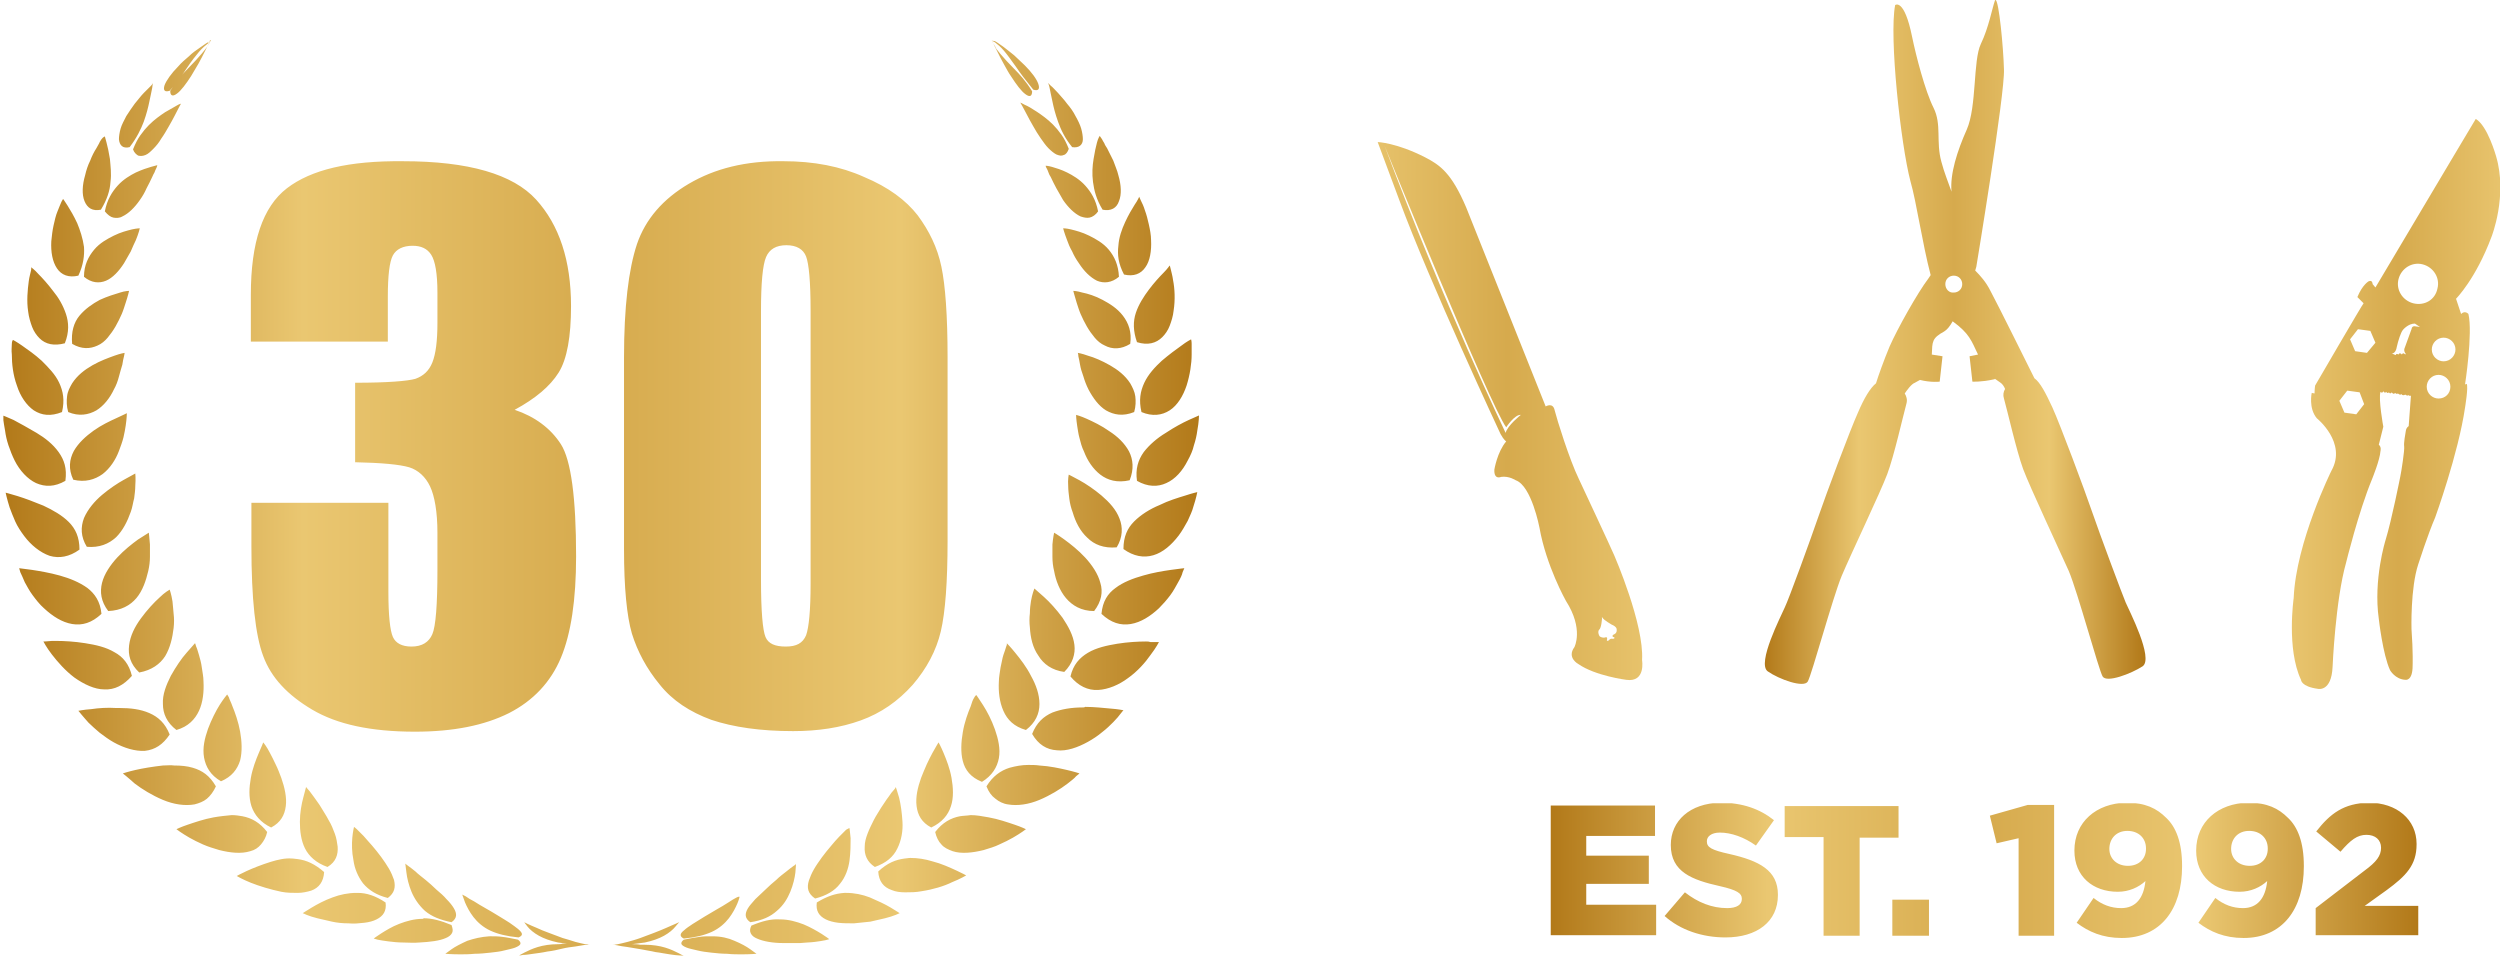
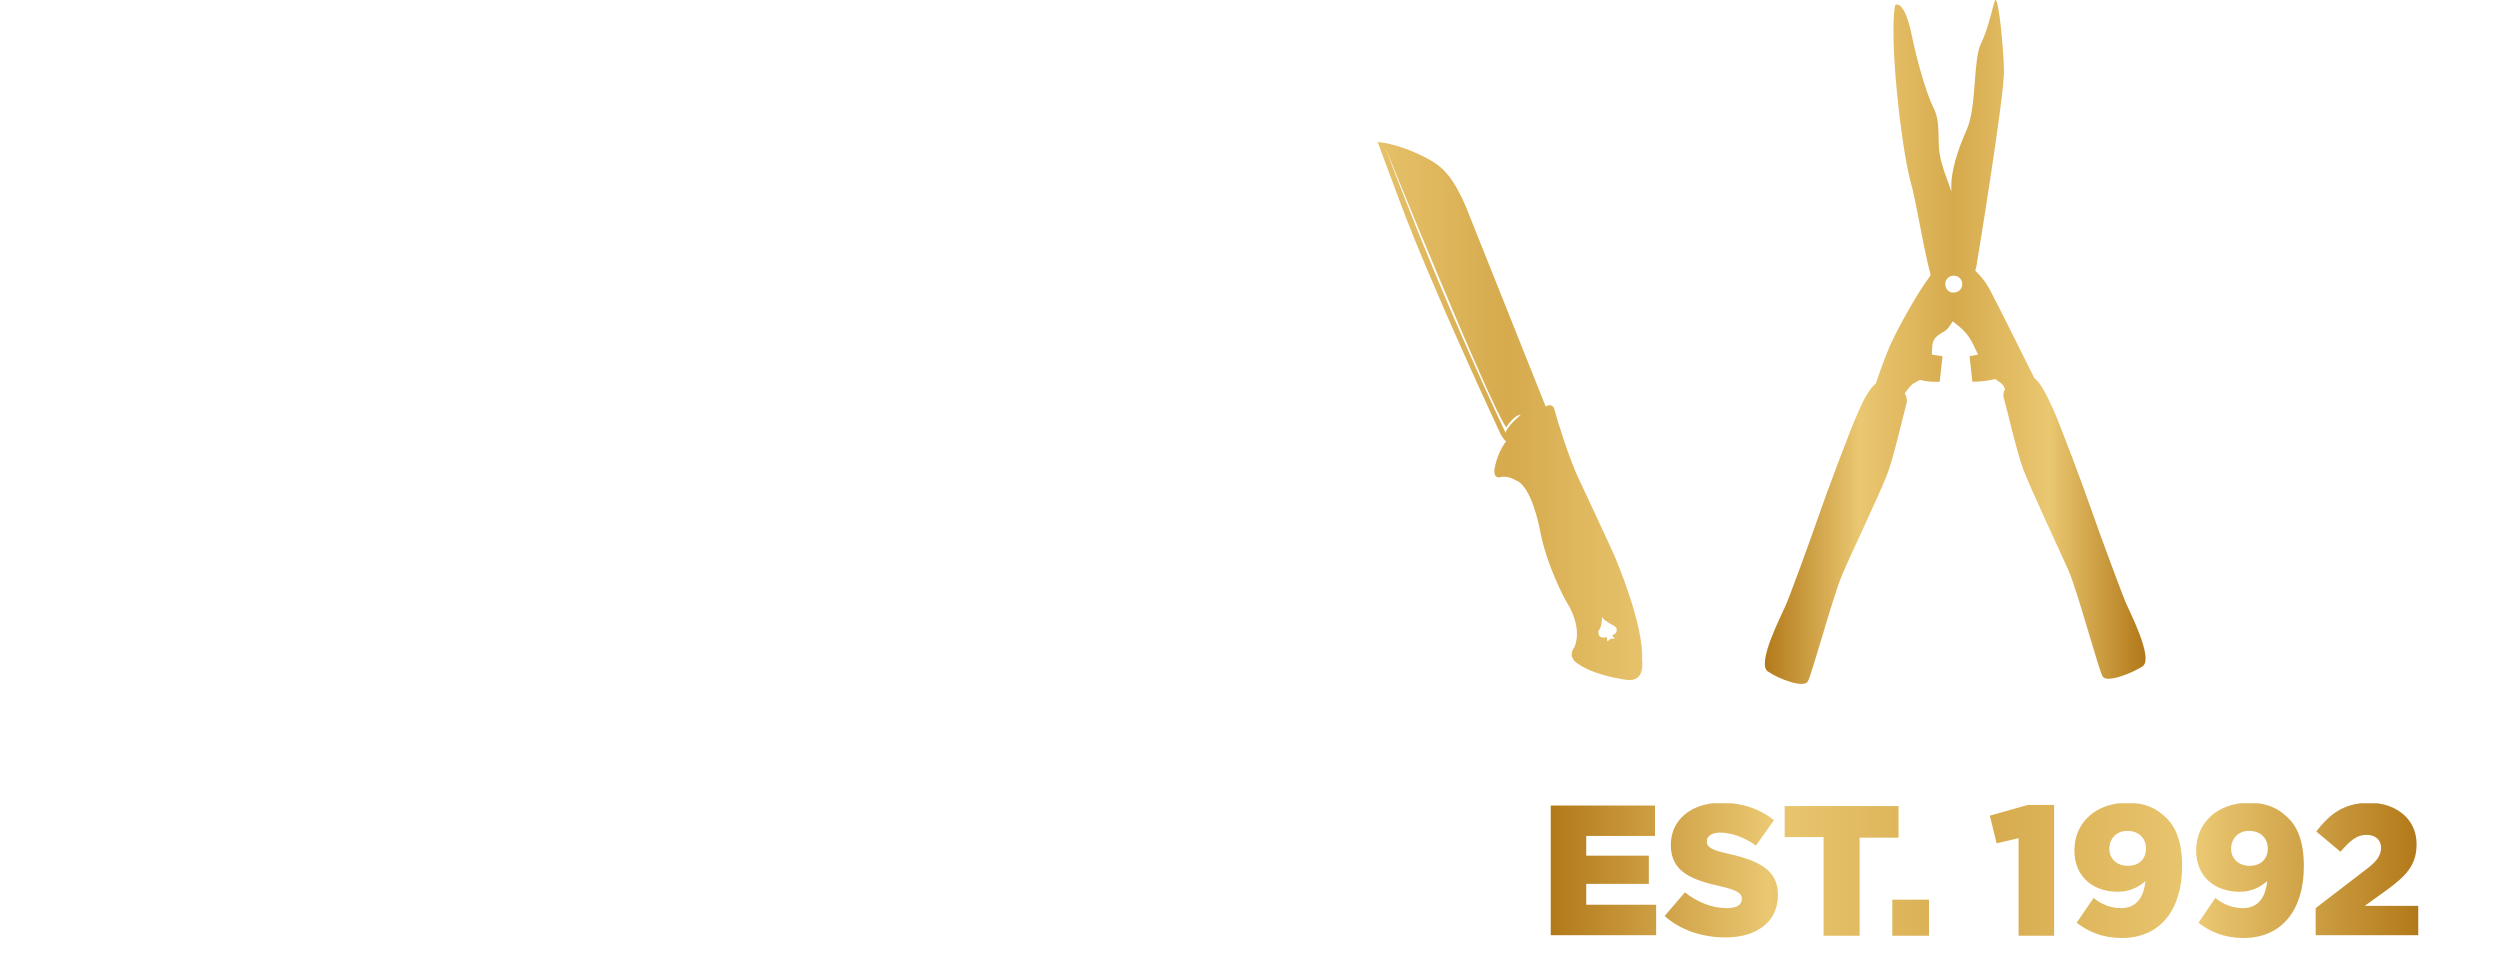
<svg xmlns="http://www.w3.org/2000/svg" xmlns:xlink="http://www.w3.org/1999/xlink" version="1.1" id="Laag_1" x="0px" y="0px" viewBox="0 0 443.5 169.6" style="enable-background:new 0 0 443.5 169.6;" xml:space="preserve">
  <style type="text/css">
	
		.st0{clip-path:url(#SVGID_00000001659593120667800200000010101308029017080247_);fill:url(#SVGID_00000059310795807338096620000007363138009652288156_);}
	
		.st1{clip-path:url(#SVGID_00000082333827436146009760000008560232175674712506_);fill:url(#SVGID_00000009551592628249991510000015694777129682122631_);}
	
		.st2{clip-path:url(#SVGID_00000049911649502464580660000018002474691838807985_);fill:url(#SVGID_00000180348098341267004070000012801886093943777701_);}
	
		.st3{clip-path:url(#SVGID_00000155847482182659960760000016163887710965672614_);fill:url(#SVGID_00000087382382624537524950000005904475805553020554_);}
	
		.st4{clip-path:url(#SVGID_00000116957853085037447300000012558334432861740956_);fill:url(#SVGID_00000004546913306917406690000005609016748286669753_);}
</style>
  <g>
    <g>
      <g>
        <defs>
          <path id="SVGID_1_" d="M335.7,166h6.5v-6.4h-6.5V166z M275.1,142.9v23h18.7v-5.4h-12.4v-3.7h11.1v-5h-11.1v-3.5h12.2v-5.4      L275.1,142.9L275.1,142.9z M316.6,142.9v5.6h6.9V166h6.4v-17.4h6.9V143h-20.2V142.9z M359.7,142.8l-6.7,1.9l1.2,4.9l3.9-0.9V166      h6.3v-23.2H359.7z M296.4,149.9L296.4,149.9c0,4.8,3.8,6.2,8.7,7.3c3.1,0.7,3.9,1.3,3.9,2.2v0.1c0,1-0.9,1.6-2.6,1.6      c-2.7,0-5.2-1-7.5-2.8l-3.6,4.2c2.8,2.5,6.7,3.8,10.8,3.8c5.6,0,9.3-2.8,9.3-7.5v-0.1c0-4.3-3.3-6-8.6-7.2c-3.2-0.7-4-1.2-4-2.2      v-0.1c0-0.8,0.8-1.5,2.3-1.5c2,0,4.3,0.8,6.4,2.3l3.2-4.5c-2.5-2-5.6-3.1-9.5-3.1C299.8,142.5,296.4,145.6,296.4,149.9       M410.9,147.5l4.3,3.6c1.8-2.1,3-3,4.6-3s2.6,0.9,2.6,2.3c0,1.4-0.8,2.5-3,4.1l-8.6,6.6v4.8H429v-5.2h-9.5l3.9-2.8      c3.4-2.5,5.3-4.4,5.3-8.1v-0.1c0-4.3-3.5-7.3-8.5-7.3C415.8,142.5,413.4,144.3,410.9,147.5 M374.2,150.6L374.2,150.6      c0-1.8,1.2-3.2,3.2-3.2c2,0,3.3,1.3,3.3,3.1v0.1c0,1.7-1.2,3-3.2,3C375.5,153.6,374.2,152.3,374.2,150.6 M368,150.9L368,150.9      c0,4.6,3.3,7.3,7.7,7.3c2,0,3.7-0.8,4.9-1.9c-0.3,3-1.7,4.8-4.3,4.8c-1.8,0-3.4-0.6-4.9-1.8l-3,4.4c2.1,1.6,4.6,2.7,8,2.7      c6.9,0,10.7-5.1,10.7-12.7v-0.1c0-4.2-1.1-6.9-2.8-8.5c-1.7-1.7-3.7-2.7-7.1-2.7C371.9,142.5,368,145.8,368,150.9 M395.8,150.6      L395.8,150.6c0-1.8,1.2-3.2,3.2-3.2s3.3,1.3,3.3,3.1v0.1c0,1.7-1.2,3-3.2,3C397.1,153.6,395.8,152.3,395.8,150.6 M389.6,150.9      L389.6,150.9c0,4.6,3.3,7.3,7.7,7.3c2,0,3.7-0.8,4.9-1.9c-0.3,3-1.7,4.8-4.3,4.8c-1.8,0-3.4-0.6-4.9-1.8l-3,4.4      c2.1,1.6,4.6,2.7,8,2.7c6.9,0,10.7-5.1,10.7-12.7v-0.1c0-4.2-1.1-6.9-2.8-8.5c-1.7-1.7-3.7-2.7-7.1-2.7      C393.5,142.5,389.6,145.8,389.6,150.9" />
        </defs>
        <clipPath id="SVGID_00000057870083724355770410000013438728212224244131_">
          <use xlink:href="#SVGID_1_" style="overflow:visible;" />
        </clipPath>
        <linearGradient id="SVGID_00000016057342088652782940000003872558181506417282_" gradientUnits="userSpaceOnUse" x1="-394.811" y1="-3.21" x2="-393.515" y2="-3.21" gradientTransform="matrix(118.77 0 0 118.77 47166.672 535.781)">
          <stop offset="0" style="stop-color:#B27919" />
          <stop offset="0.25" style="stop-color:#EAC771" />
          <stop offset="0.5" style="stop-color:#D6AA4D" />
          <stop offset="0.75" style="stop-color:#EAC771" />
          <stop offset="1" style="stop-color:#B27919" />
        </linearGradient>
        <rect x="275.1" y="142.5" style="clip-path:url(#SVGID_00000057870083724355770410000013438728212224244131_);fill:url(#SVGID_00000016057342088652782940000003872558181506417282_);" width="153.9" height="24" />
      </g>
    </g>
    <g>
      <g>
        <defs>
          <path id="SVGID_00000034088086180682985660000011018365579106105779_" d="M104.6,167.6L104.6,167.6      C104.6,167.6,104.7,167.6,104.6,167.6L104.6,167.6 M108.7,167.6L108.7,167.6L108.7,167.6L108.7,167.6 M108.7,167.6L108.7,167.6       M104.6,167.6C104.7,167.6,104.7,167.6,104.6,167.6 M99,167.5c-1.4,0-2.6,0.2-3.6,0.5s-1.8,0.7-2.4,1c-0.6,0.3-0.9,0.5-0.9,0.5      s0.3,0,0.7-0.1c0.5,0,1.1-0.1,1.8-0.2c0.7-0.1,1.6-0.2,2.5-0.4c0.9-0.1,1.8-0.3,2.6-0.5s1.6-0.3,2.4-0.4      c0.7-0.1,1.3-0.2,1.8-0.3c0.4-0.1,0.7-0.1,0.8-0.1l0,0c-0.1,0-0.2,0-0.5,0c-1,0-2-0.1-2.8-0.1c-0.6,0-1.1,0-1.6,0      C99.5,167.5,99.2,167.5,99,167.5 M112,167.5c-0.9,0-1.8,0.1-2.8,0.1c-0.2,0-0.4,0-0.5,0l0,0c0.1,0,0.3,0,0.8,0.1      c0.4,0.1,1,0.2,1.8,0.3s1.6,0.3,2.4,0.4c0.9,0.2,1.8,0.3,2.6,0.5c0.9,0.1,1.7,0.3,2.5,0.4c0.7,0.1,1.4,0.2,1.8,0.2      c0.5,0,0.7,0.1,0.7,0.1s-0.3-0.2-0.9-0.5c-0.6-0.3-1.4-0.7-2.4-1s-2.2-0.5-3.6-0.5c-0.3,0-0.5,0-0.8,0      C113.1,167.5,112.6,167.5,112,167.5 M86.8,166.1c-1.5,0.1-2.7,0.4-3.9,0.8c-1.1,0.5-2.1,1-2.8,1.5s-1.1,0.8-1.1,0.8      s1.1,0.1,2.6,0.1c0.8,0,1.6,0,2.6-0.1c0.9,0,1.9-0.1,2.8-0.2c0.9-0.1,1.8-0.2,2.5-0.4c0.8-0.2,1.4-0.3,1.9-0.5s0.8-0.4,0.9-0.6      c0.1-0.2,0-0.5-0.4-0.8c-1-0.2-1.9-0.4-2.8-0.5c-0.7-0.1-1.3-0.1-1.9-0.1C87.2,166.1,87,166.1,86.8,166.1 M124.1,166.2      c-0.8,0.1-1.8,0.3-2.8,0.5c-0.4,0.3-0.5,0.6-0.4,0.8s0.4,0.4,0.9,0.6c0.5,0.2,1.1,0.3,1.9,0.5c0.8,0.2,1.6,0.3,2.5,0.4      c0.9,0.1,1.9,0.2,2.8,0.2c0.9,0.1,1.8,0.1,2.6,0.1c1.5,0,2.6-0.1,2.6-0.1s-0.4-0.3-1.1-0.8c-0.7-0.5-1.6-1-2.8-1.5      c-1.1-0.5-2.4-0.8-3.9-0.8c-0.2,0-0.3,0-0.5,0C125.4,166.1,124.8,166.1,124.1,166.2 M93.6,164.4c0.4,0.5,1.1,1.1,2,1.6      s2,0.9,3.4,1.2c0.7,0.1,1.5,0.2,2.3,0.3s1.8,0.1,2.8,0.1c0.3,0,0.5,0,0.5,0l0,0c-0.1,0-0.3,0-0.8-0.1c-0.4-0.1-1-0.2-1.7-0.4      s-1.5-0.5-2.3-0.7c-0.8-0.3-1.6-0.6-2.4-0.9c-0.8-0.3-1.6-0.6-2.2-0.9c-0.7-0.3-1.2-0.5-1.6-0.7c-0.4-0.2-0.6-0.3-0.6-0.3      S93.2,163.9,93.6,164.4 M119.8,163.9c-0.4,0.2-1,0.4-1.6,0.7c-0.7,0.3-1.4,0.6-2.2,0.9c-0.8,0.3-1.6,0.6-2.4,0.9      c-0.8,0.3-1.6,0.5-2.3,0.7s-1.3,0.3-1.7,0.4c-0.4,0.1-0.7,0.1-0.8,0.1l0,0c0,0,0.2,0,0.5,0c1,0,2-0.1,2.8-0.1      c0.8-0.1,1.6-0.2,2.3-0.3c1.4-0.3,2.5-0.7,3.4-1.2s1.6-1.1,2-1.6s0.7-0.8,0.7-0.8S120.2,163.7,119.8,163.9 M75,163      c-1.5,0-2.9,0.4-4.2,0.9s-2.4,1.2-3.2,1.7s-1.3,0.9-1.3,0.9s0.3,0.1,0.7,0.2c0.5,0.1,1.1,0.2,1.9,0.3c0.8,0.1,1.7,0.2,2.6,0.2      c0.9,0,1.9,0.1,2.9,0c1.9-0.1,3.6-0.3,4.7-0.8c0.5-0.2,0.9-0.5,1.1-0.9c0.2-0.4,0.1-0.8-0.1-1.4c-1.9-0.8-3.5-1.2-4.9-1.2      C75,163,75,163,75,163 M133.3,164.2c-0.3,0.6-0.3,1-0.1,1.4s0.6,0.7,1.1,0.9c1.1,0.5,2.8,0.8,4.7,0.8c0.9,0,1.9,0,2.9,0      c0.9-0.1,1.8-0.1,2.6-0.2c0.8-0.1,1.4-0.2,1.9-0.3s0.7-0.2,0.7-0.2s-0.5-0.4-1.3-0.9s-2-1.2-3.2-1.7c-1.3-0.5-2.7-0.9-4.2-0.9      h-0.1C136.8,163,135.2,163.4,133.3,164.2 M82.5,160.1c0.3,0.7,0.8,1.7,1.5,2.6c0.7,0.9,1.7,1.8,3,2.4c1.3,0.6,2.9,1,5,1.2      c0.9-0.4,0.7-0.8-0.1-1.5c-0.4-0.3-0.9-0.7-1.5-1.1c-0.6-0.4-1.3-0.8-2.1-1.3s-1.5-0.9-2.2-1.3c-0.7-0.4-1.4-0.8-2-1.2      c-0.6-0.3-1.1-0.6-1.5-0.9c-0.4-0.2-0.6-0.3-0.6-0.3S82.2,159.3,82.5,160.1 M130.7,159.2c-0.4,0.2-0.9,0.5-1.5,0.9      s-1.3,0.8-2,1.2s-1.5,0.9-2.2,1.3c-0.7,0.4-1.4,0.9-2.1,1.3c-0.6,0.4-1.2,0.8-1.5,1.1c-0.8,0.6-0.9,1.1-0.1,1.5      c2.1-0.2,3.7-0.6,5-1.2c1.3-0.6,2.3-1.5,3-2.4s1.2-1.9,1.5-2.6c0.3-0.7,0.4-1.2,0.4-1.2S131.1,159,130.7,159.2 M59,159.2      c-1.4,0.5-2.7,1.2-3.7,1.8s-1.6,1-1.6,1s0.3,0.1,0.7,0.3c0.5,0.2,1.1,0.4,1.9,0.6c0.8,0.2,1.7,0.4,2.6,0.6      c0.9,0.2,1.9,0.3,2.9,0.3c1,0.1,1.9,0,2.8-0.1c0.9-0.1,1.6-0.3,2.2-0.6c1.2-0.6,1.8-1.5,1.6-3c-1.8-1.2-3.4-1.7-4.9-1.7      c-0.1,0-0.2,0-0.3,0C61.8,158.4,60.3,158.7,59,159.2 M149.8,158.4c-1.6,0.1-3.1,0.6-4.9,1.7c-0.2,1.5,0.4,2.4,1.6,3      c0.6,0.3,1.4,0.5,2.2,0.6c0.9,0.1,1.8,0.1,2.8,0.1c1-0.1,2-0.2,2.9-0.3c0.9-0.2,1.8-0.4,2.6-0.6c0.8-0.2,1.4-0.4,1.9-0.6      c0.5-0.2,0.7-0.3,0.7-0.3s-0.6-0.4-1.6-1s-2.3-1.2-3.7-1.8c-1.3-0.5-2.7-0.8-4.2-0.8C150,158.4,149.9,158.4,149.8,158.4       M72.1,154.8c0.1,0.9,0.4,2.2,0.9,3.4s1.3,2.4,2.4,3.4c1.2,1,2.7,1.6,4.7,2c1-0.7,1-1.5,0.4-2.5c-0.3-0.5-0.7-1-1.3-1.6      c-0.5-0.6-1.1-1.1-1.8-1.7c-0.6-0.6-1.3-1.2-1.9-1.7c-0.6-0.5-1.3-1-1.8-1.5c-0.5-0.4-1-0.8-1.3-1s-0.5-0.4-0.5-0.4      S72,153.9,72.1,154.8 M140.8,153.6c-0.3,0.2-0.8,0.6-1.3,1s-1.2,0.9-1.8,1.5c-0.6,0.5-1.3,1.1-1.9,1.7c-0.6,0.6-1.3,1.2-1.8,1.7      c-0.5,0.6-1,1.1-1.3,1.6c-0.6,1-0.6,1.8,0.4,2.5c2.1-0.3,3.6-1,4.7-2c1.2-1,1.9-2.2,2.4-3.4s0.8-2.5,0.9-3.4      c0.1-0.9,0.1-1.6,0.1-1.6S141.2,153.4,140.8,153.6 M48,152.9c-1.6,0.5-3.1,1.1-4.2,1.6c-1.1,0.5-1.8,0.9-1.8,0.9s1,0.6,2.5,1.2      c1.5,0.6,3.5,1.2,5.4,1.6c1,0.2,2,0.2,2.9,0.2s1.7-0.2,2.4-0.4c1.4-0.5,2.2-1.6,2.3-3.3c-1.6-1.4-3.1-2.1-4.7-2.3      c-0.3,0-0.6-0.1-1-0.1C50.6,152.2,49.3,152.5,48,152.9 M160.5,152.3c-1.6,0.2-3.1,0.8-4.7,2.3c0.1,1.7,0.9,2.8,2.4,3.3      c0.7,0.3,1.5,0.4,2.4,0.4s1.9,0,2.9-0.2c2-0.3,4-0.9,5.4-1.6c1.5-0.6,2.5-1.2,2.5-1.2s-0.7-0.4-1.8-0.9s-2.6-1.2-4.2-1.6      c-1.3-0.4-2.6-0.6-3.9-0.6C161.1,152.2,160.8,152.3,160.5,152.3 M62.5,148.6c-0.1,1.1-0.1,2.5,0.2,4c0.2,1.5,0.8,2.9,1.7,4.1      c1,1.2,2.4,2.1,4.4,2.6c1.2-0.9,1.4-1.9,1.1-3.2c-0.2-0.6-0.5-1.3-0.9-2s-0.9-1.4-1.4-2.1c-0.5-0.7-1.1-1.4-1.6-2      s-1.1-1.2-1.5-1.7c-0.5-0.5-0.9-0.9-1.2-1.2s-0.5-0.4-0.5-0.4S62.6,147.5,62.5,148.6 M150.1,147.2c-0.3,0.3-0.7,0.7-1.2,1.2      s-1,1.1-1.5,1.7c-0.5,0.6-1.1,1.3-1.6,2s-1,1.4-1.4,2.1c-0.4,0.7-0.7,1.4-0.9,2c-0.4,1.3-0.2,2.3,1.1,3.2c2-0.5,3.5-1.4,4.4-2.6      c1-1.2,1.5-2.7,1.7-4.1c0.2-1.5,0.2-2.9,0.2-4c-0.1-1.1-0.2-1.8-0.2-1.8S150.4,147,150.1,147.2 M37.9,145      c-1.7,0.3-3.4,0.9-4.6,1.3c-1.2,0.4-2,0.8-2,0.8s0.9,0.7,2.3,1.5c0.7,0.4,1.5,0.8,2.4,1.2s1.9,0.7,2.9,1c2,0.5,3.9,0.7,5.5,0.2      c0.8-0.2,1.4-0.6,1.9-1.2c0.5-0.6,0.9-1.3,1.1-2.2c-1.3-1.7-2.8-2.5-4.4-2.8c-0.6-0.1-1.2-0.2-1.9-0.2      C40.1,144.7,39,144.8,37.9,145 M170.3,144.8c-1.6,0.3-3.1,1.1-4.4,2.8c0.2,0.9,0.6,1.7,1.1,2.2c0.5,0.6,1.2,0.9,2,1.2      c1.5,0.5,3.5,0.3,5.5-0.2c1-0.3,2-0.6,2.8-1c0.9-0.4,1.7-0.8,2.4-1.2c1.4-0.8,2.3-1.5,2.3-1.5s-0.8-0.4-2-0.8      c-1.2-0.4-2.9-1-4.6-1.3c-1.1-0.2-2.2-0.4-3.2-0.4C171.6,144.7,170.9,144.7,170.3,144.8 M53.8,141.5c-0.3,1.1-0.6,2.7-0.6,4.3      s0.2,3.3,0.9,4.7s2,2.6,4,3.3c1.5-0.9,1.9-2.2,1.8-3.6c-0.1-0.7-0.2-1.5-0.5-2.3s-0.6-1.6-1.1-2.4c-0.4-0.8-0.9-1.5-1.3-2.2      s-0.9-1.3-1.3-1.9c-0.4-0.5-0.7-1-1-1.3s-0.4-0.5-0.4-0.5S54.1,140.4,53.8,141.5 M158.6,140.1c-0.3,0.3-0.6,0.7-1,1.3      c-0.4,0.5-0.8,1.2-1.3,1.9c-0.4,0.7-0.9,1.4-1.3,2.2c-0.4,0.8-0.8,1.6-1.1,2.4c-0.3,0.8-0.5,1.5-0.5,2.3      c-0.1,1.4,0.4,2.7,1.8,3.6c2-0.7,3.3-1.8,4-3.3c0.7-1.4,1-3.1,0.9-4.7s-0.3-3.1-0.6-4.3c-0.3-1.1-0.6-1.9-0.6-1.9      S158.9,139.8,158.6,140.1 M28.9,135.8c-1.8,0.2-3.6,0.5-4.9,0.8c-1.3,0.3-2.2,0.6-2.2,0.6s0.2,0.2,0.6,0.5      c0.4,0.3,0.9,0.8,1.5,1.3c1.3,1,3.1,2.1,5,2.9c1.9,0.8,3.9,1.1,5.6,0.8c0.8-0.2,1.6-0.5,2.2-1c0.6-0.5,1.2-1.3,1.6-2.2      c-1.1-1.9-2.4-2.8-4.1-3.3c-1-0.3-2.1-0.4-3.3-0.4C30.3,135.7,29.6,135.8,28.9,135.8 M179.1,136.2c-1.6,0.5-3,1.5-4.1,3.3      c0.4,1,0.9,1.7,1.6,2.2c0.6,0.5,1.4,0.9,2.2,1c1.7,0.3,3.7,0,5.6-0.8c1.9-0.8,3.7-1.9,5-2.9c0.6-0.5,1.2-0.9,1.5-1.3      c0.4-0.3,0.6-0.5,0.6-0.5s-0.9-0.3-2.2-0.6s-3.1-0.7-4.9-0.8c-0.7-0.1-1.3-0.1-2-0.1C181.3,135.7,180.2,135.9,179.1,136.2       M45.9,133.6c-0.5,1.2-1.1,2.7-1.4,4.4c-0.3,1.7-0.4,3.4,0.1,5c0.5,1.5,1.6,2.9,3.5,3.8c1.7-0.9,2.4-2.2,2.6-3.8      c0.2-1.5-0.2-3.3-0.8-5c-0.3-0.8-0.6-1.6-1-2.4c-0.3-0.7-0.7-1.4-1-2c-0.6-1.2-1.2-1.9-1.2-1.9S46.4,132.5,45.9,133.6       M165.4,133.6c-0.3,0.6-0.7,1.3-1,2s-0.7,1.6-1,2.4c-0.6,1.7-1,3.4-0.8,5s0.9,2.9,2.6,3.8c1.9-0.9,3-2.2,3.5-3.8      c0.5-1.5,0.4-3.3,0.1-5c-0.3-1.7-0.9-3.2-1.4-4.4s-0.9-1.9-0.9-1.9S166,132.5,165.4,133.6 M16.2,125.8c-1.4,0.1-2.3,0.3-2.3,0.3      s0.2,0.2,0.5,0.6s0.8,0.9,1.3,1.5c0.6,0.6,1.3,1.2,2,1.8c0.8,0.6,1.6,1.2,2.5,1.7c1.8,1,3.8,1.6,5.5,1.5      c1.8-0.2,3.2-1.1,4.4-2.9c-0.8-2-2-3.1-3.6-3.8c-1.6-0.7-3.4-0.9-5.3-0.9c-0.2,0-0.4,0-0.6,0C19.1,125.5,17.5,125.6,16.2,125.8       M192,125.5c-1.9,0-3.7,0.3-5.3,0.9c-1.6,0.7-2.8,1.8-3.6,3.8c1.1,1.9,2.6,2.8,4.4,2.9c1.7,0.2,3.7-0.5,5.5-1.5      c0.9-0.5,1.8-1.1,2.5-1.7c0.8-0.6,1.5-1.3,2-1.8c0.6-0.6,1-1.1,1.3-1.5s0.5-0.6,0.5-0.6s-0.9-0.2-2.3-0.3      c-1.2-0.1-2.8-0.3-4.5-0.3C192.4,125.5,192.2,125.5,192,125.5 M39,125c-0.7,1.1-1.5,2.7-2.1,4.3c-0.6,1.7-1,3.4-0.7,5.1      c0.3,1.6,1.1,3.1,3,4.2c1.9-0.8,2.9-2.1,3.4-3.7c0.4-1.6,0.3-3.4,0-5.1c-0.3-1.7-0.9-3.4-1.4-4.6c-0.2-0.6-0.5-1.1-0.6-1.5      c-0.2-0.3-0.3-0.5-0.3-0.5S39.7,123.9,39,125 M172.8,123.8c-0.2,0.3-0.4,0.8-0.6,1.5c-0.5,1.2-1.1,2.8-1.4,4.6      c-0.3,1.7-0.4,3.6,0,5.1c0.4,1.6,1.4,2.9,3.4,3.7c1.8-1.1,2.7-2.6,3-4.2c0.3-1.6-0.1-3.4-0.7-5.1c-0.6-1.7-1.4-3.2-2.1-4.3      c-0.7-1.1-1.2-1.8-1.2-1.8S173,123.4,172.8,123.8 M33.1,115.8c-0.9,1-1.9,2.5-2.8,4.1c-0.8,1.6-1.5,3.3-1.4,5      c0,1.7,0.7,3.3,2.4,4.6c2.1-0.6,3.3-1.9,4-3.4s0.9-3.4,0.8-5.2c0-0.9-0.2-1.7-0.3-2.5s-0.3-1.5-0.5-2.2      c-0.2-0.6-0.3-1.1-0.5-1.5c-0.1-0.4-0.2-0.6-0.2-0.6S34,114.8,33.1,115.8 M178.5,114.7c-0.1,0.4-0.3,0.9-0.5,1.5      s-0.3,1.4-0.5,2.2c-0.1,0.8-0.3,1.7-0.3,2.5c-0.1,1.8,0.1,3.6,0.8,5.2s1.9,2.8,4,3.4c1.7-1.3,2.4-2.9,2.4-4.6s-0.6-3.4-1.5-5      c-0.8-1.6-1.9-3-2.8-4.1c-0.8-1-1.5-1.7-1.5-1.7S178.7,114.3,178.5,114.7 M7.7,113.8c0,0,0.5,1,1.5,2.3s2.4,2.9,4,4.1      c1.7,1.2,3.6,2.1,5.3,2.1c1.8,0.1,3.4-0.7,4.9-2.4c-0.5-2.1-1.6-3.4-3.1-4.2c-1.5-0.9-3.3-1.3-5.2-1.6c-1.9-0.3-3.7-0.4-5.1-0.4      c-0.3,0-0.5,0-0.8,0C8.3,113.8,7.7,113.8,7.7,113.8 M203.3,113.8c-1.4,0-3.2,0.1-5.1,0.4c-1.8,0.3-3.7,0.7-5.2,1.6      s-2.6,2.1-3.1,4.2c1.4,1.7,3.1,2.5,4.9,2.4c1.8-0.1,3.7-0.9,5.3-2.1c1.7-1.2,3.1-2.8,4-4.1c1-1.3,1.5-2.3,1.5-2.3s-0.6,0-1.5,0      C203.8,113.8,203.6,113.8,203.3,113.8 M28.3,106c-1,0.9-2.2,2.2-3.3,3.7s-1.9,3.1-2.1,4.8c-0.2,1.7,0.2,3.3,1.8,4.8      c2.2-0.4,3.7-1.5,4.6-2.9c0.9-1.5,1.3-3.3,1.5-5c0.1-0.9,0.1-1.7,0-2.5s-0.1-1.5-0.2-2.2c-0.2-1.3-0.5-2.1-0.5-2.1      S29.2,105.1,28.3,106 M182.9,106.6c-0.1,0.6-0.2,1.4-0.2,2.2c-0.1,0.8-0.1,1.7,0,2.5c0.1,1.8,0.5,3.6,1.5,5      c0.9,1.5,2.4,2.6,4.6,2.9c1.5-1.5,2-3.2,1.8-4.8c-0.2-1.7-1.1-3.3-2.1-4.8c-1.1-1.5-2.3-2.8-3.3-3.7c-1-0.9-1.7-1.5-1.7-1.5      S183.1,105.4,182.9,106.6 M3.6,101.5c0.2,0.4,0.5,1.1,0.8,1.8c0.4,0.7,0.8,1.5,1.4,2.3c0.6,0.8,1.2,1.6,2,2.3      c1.5,1.4,3.2,2.5,5,2.8s3.5-0.2,5.2-1.8c-0.2-2.2-1.2-3.6-2.5-4.6c-1.4-1-3.1-1.7-4.9-2.2c-1.8-0.5-3.6-0.8-4.9-1      c-1.4-0.2-2.3-0.3-2.3-0.3S3.5,101.1,3.6,101.5 M207.7,101.1c-1.4,0.2-3.2,0.5-4.9,1c-1.8,0.5-3.6,1.2-4.9,2.2      c-1.4,1-2.3,2.4-2.5,4.6c1.7,1.6,3.4,2.1,5.2,1.8c1.8-0.3,3.5-1.4,5-2.8c0.7-0.7,1.4-1.5,2-2.3s1-1.6,1.4-2.3      c0.4-0.7,0.7-1.3,0.8-1.8c0.2-0.5,0.3-0.7,0.3-0.7S209.1,100.9,207.7,101.1 M24.5,95.7c-1.1,0.8-2.5,1.9-3.7,3.2      c-1.2,1.3-2.3,2.9-2.7,4.5s-0.2,3.3,1.1,5c2.3-0.1,3.9-1,5-2.3s1.7-3.1,2.1-4.8c0.2-0.9,0.3-1.7,0.3-2.5s0-1.5,0-2.2      c-0.1-1.3-0.2-2.1-0.2-2.1S25.6,95,24.5,95.7 M186.7,96.6c0,0.6,0,1.4,0,2.2c0,0.8,0.1,1.7,0.3,2.5c0.3,1.7,1,3.5,2.1,4.8      s2.7,2.3,5,2.3c1.3-1.7,1.6-3.4,1.1-5c-0.4-1.6-1.5-3.2-2.7-4.5s-2.6-2.4-3.7-3.2c-1.1-0.8-1.8-1.2-1.8-1.2      S186.8,95.4,186.7,96.6 M1.7,90c0.3,0.8,0.6,1.6,1,2.5s1,1.8,1.6,2.6c1.2,1.6,2.8,2.9,4.5,3.5c1.7,0.5,3.5,0.2,5.3-1.1      c0-2.2-0.7-3.7-1.9-4.9c-1.2-1.2-2.8-2.1-4.5-2.9C6,89,4.4,88.4,3.1,88C1.8,87.6,1,87.4,1,87.4S1.2,88.4,1.7,90 M210.3,87.9      c-1.3,0.4-3,0.9-4.6,1.7c-1.7,0.7-3.3,1.7-4.5,2.9c-1.2,1.2-1.9,2.7-1.9,4.9c1.8,1.3,3.6,1.6,5.3,1.1s3.2-1.8,4.5-3.5      c0.6-0.8,1.1-1.7,1.6-2.6c0.4-0.9,0.8-1.7,1-2.5c0.5-1.5,0.7-2.6,0.7-2.6S211.5,87.5,210.3,87.9 M22,85.1      c-1.1,0.6-2.6,1.6-3.9,2.7c-1.3,1.1-2.5,2.5-3.2,4.1c-0.6,1.6-0.6,3.3,0.5,5.1c2.2,0.2,3.9-0.5,5.2-1.7c1.2-1.2,2-2.8,2.6-4.5      c0.3-0.8,0.4-1.7,0.6-2.4c0.1-0.8,0.2-1.5,0.2-2.2c0.1-1.3,0-2.2,0-2.2S23.1,84.5,22,85.1 M189.5,86.3c0,0.6,0.1,1.4,0.2,2.2      c0.1,0.8,0.3,1.6,0.6,2.4c0.5,1.7,1.3,3.3,2.6,4.5c1.2,1.2,2.9,1.9,5.2,1.7c1.1-1.8,1.1-3.6,0.5-5.1c-0.6-1.6-1.8-2.9-3.2-4.1      c-1.3-1.1-2.8-2.1-3.9-2.7c-1.1-0.6-1.9-1-1.9-1S189.4,85,189.5,86.3 M0.9,76.4C1,77.2,1.2,78.1,1.5,79s0.7,1.9,1.1,2.7      c0.9,1.8,2.3,3.3,3.8,4c1.6,0.7,3.3,0.7,5.2-0.4c0.3-2.2-0.2-3.7-1.2-5.1S8,77.7,6.5,76.8s-3-1.7-4.1-2.3      c-1.1-0.5-1.9-0.8-1.9-0.8S0.6,74.8,0.9,76.4 M210.9,74.5c-1.1,0.5-2.6,1.3-4.1,2.3c-1.5,0.9-2.9,2.1-3.9,3.4      c-1,1.4-1.5,3-1.2,5.1c1.9,1.1,3.7,1.1,5.2,0.4c1.6-0.7,2.9-2.2,3.8-4c0.5-0.9,0.9-1.8,1.1-2.7c0.3-0.9,0.5-1.8,0.6-2.6      c0.3-1.6,0.3-2.7,0.3-2.7S212,74,210.9,74.5 M20.6,74.2c-1.1,0.5-2.6,1.2-4,2.2s-2.7,2.2-3.5,3.6c-0.8,1.5-1,3.2-0.1,5.1      c2.1,0.5,3.8,0,5.2-1c1.3-1,2.3-2.5,2.9-4.1c0.3-0.8,0.6-1.6,0.8-2.4s0.3-1.5,0.4-2.1c0.2-1.3,0.2-2.2,0.2-2.2      S21.7,73.7,20.6,74.2 M191.1,75.6c0.1,0.6,0.2,1.4,0.4,2.1c0.2,0.8,0.4,1.6,0.8,2.4c0.6,1.6,1.6,3.1,2.9,4.1c1.3,1,3,1.5,5.2,1      c0.8-2,0.6-3.7-0.1-5.1c-0.8-1.5-2.1-2.7-3.5-3.6c-1.4-1-2.9-1.7-4-2.2s-1.9-0.7-1.9-0.7S190.9,74.3,191.1,75.6 M20.3,63.1      c-1.1,0.4-2.5,0.9-3.9,1.7c-1.4,0.8-2.7,1.8-3.6,3.2c-0.4,0.7-0.8,1.4-0.9,2.3c-0.1,0.8-0.1,1.8,0.2,2.8c1.9,0.8,3.6,0.5,5-0.3      c1.3-0.8,2.4-2.2,3.1-3.7c0.4-0.7,0.7-1.5,0.9-2.3c0.2-0.7,0.4-1.5,0.6-2.1c0.1-0.6,0.2-1.2,0.3-1.5c0.1-0.4,0.1-0.6,0.1-0.6      S21.4,62.7,20.3,63.1 M191.3,63.2c0.1,0.4,0.2,0.9,0.3,1.5s0.3,1.3,0.6,2.1c0.2,0.7,0.5,1.5,0.9,2.3c0.8,1.5,1.8,2.9,3.1,3.7      c1.4,0.8,3,1.1,5,0.3c0.3-1,0.3-2,0.2-2.8s-0.5-1.6-0.9-2.3c-0.9-1.4-2.2-2.4-3.6-3.2c-1.4-0.8-2.8-1.4-3.9-1.7      c-1.1-0.4-1.8-0.5-1.8-0.5S191.3,62.8,191.3,63.2 M2.1,61c0,0.5-0.1,1.1,0,1.9c0,1.6,0.2,3.6,0.9,5.5c0.6,1.9,1.7,3.5,3,4.4      c1.4,0.9,3,1.1,5,0.3c0.5-2.1,0.2-3.7-0.5-5.2S8.6,65.2,7.4,64c-1.2-1.1-2.5-2-3.5-2.7s-1.6-1-1.6-1S2.1,60.5,2.1,61       M209.6,61.3c-1,0.7-2.2,1.6-3.5,2.7c-1.2,1.1-2.4,2.4-3.1,3.9c-0.7,1.5-1,3.1-0.5,5.2c1.9,0.8,3.6,0.6,5-0.3s2.4-2.6,3-4.4      c0.6-1.9,0.9-3.9,0.9-5.5c0-0.8,0-1.5,0-1.9c0-0.5-0.1-0.8-0.1-0.8S210.5,60.6,209.6,61.3 M21.3,51.9c-1,0.3-2.3,0.7-3.6,1.3      c-1.3,0.7-2.6,1.6-3.6,2.8s-1.5,2.9-1.3,5c1.7,1,3.2,0.9,4.5,0.3c0.7-0.3,1.3-0.8,1.8-1.4c0.5-0.6,1-1.3,1.4-2s0.8-1.5,1.1-2.2      s0.5-1.4,0.7-2c0.4-1.2,0.6-2.1,0.6-2.1S22.2,51.6,21.3,51.9 M191,53.7c0.2,0.6,0.4,1.3,0.7,2s0.7,1.5,1.1,2.2      c0.4,0.7,0.9,1.4,1.4,2s1.1,1.1,1.8,1.4c1.3,0.7,2.9,0.7,4.5-0.3c0.3-2.1-0.3-3.7-1.3-5s-2.3-2.1-3.6-2.8s-2.6-1.1-3.6-1.3      c-1-0.3-1.6-0.3-1.6-0.3S190.6,52.4,191,53.7 M5.5,48c-0.1,0.5-0.3,1.1-0.4,1.9c-0.2,1.5-0.4,3.5-0.1,5.4      c0.1,0.9,0.4,1.9,0.7,2.7s0.8,1.5,1.3,2c1.1,1.1,2.6,1.4,4.5,0.9c0.8-2,0.7-3.7,0.2-5.2s-1.3-2.9-2.3-4.1      c-0.9-1.2-1.9-2.3-2.6-3c-0.7-0.8-1.3-1.2-1.3-1.2S5.6,47.5,5.5,48 M206.4,48.4c-0.7,0.7-1.7,1.8-2.6,3      c-0.9,1.2-1.8,2.6-2.3,4.1s-0.5,3.2,0.2,5.2c1.9,0.6,3.4,0.2,4.5-0.9c0.5-0.5,1-1.2,1.3-2s0.6-1.7,0.7-2.7      c0.3-1.9,0.2-3.9-0.1-5.4c-0.1-0.8-0.3-1.4-0.4-1.9c-0.1-0.5-0.2-0.7-0.2-0.7S207.1,47.7,206.4,48.4 M23.4,40.7      c-0.8,0.2-2,0.5-3.2,1.1s-2.5,1.3-3.5,2.5s-1.8,2.7-1.8,4.8c1.3,1.1,2.7,1.2,3.9,0.7s2.3-1.7,3.2-3.1c0.4-0.7,0.8-1.4,1.2-2.1      c0.3-0.7,0.6-1.4,0.9-2c0.5-1.2,0.7-2.1,0.7-2.1S24.3,40.5,23.4,40.7 M189.3,42.6c0.2,0.6,0.5,1.3,0.9,2      c0.3,0.7,0.7,1.4,1.2,2.1c0.9,1.4,2,2.5,3.2,3.1c1.2,0.5,2.6,0.4,3.9-0.7c-0.1-2.1-0.8-3.6-1.8-4.8s-2.3-1.9-3.5-2.5      s-2.4-0.9-3.2-1.1c-0.8-0.2-1.4-0.2-1.4-0.2S188.8,41.3,189.3,42.6 M10.9,35.8c-0.2,0.4-0.4,1-0.7,1.7S9.7,39.1,9.5,40      s-0.3,1.8-0.4,2.8c-0.1,1.9,0.2,3.6,1,4.8s2.1,1.7,3.8,1.3c0.9-1.9,1.1-3.6,1-5.1c-0.2-1.5-0.7-3-1.2-4.2      c-0.6-1.3-1.2-2.3-1.7-3.1s-0.8-1.2-0.8-1.2S11.1,35.4,10.9,35.8 M201.3,36.3c-0.5,0.8-1.1,1.8-1.7,3.1      c-0.6,1.3-1.1,2.7-1.2,4.2c-0.2,1.6,0,3.2,1,5.1c1.7,0.4,3-0.1,3.8-1.3c0.8-1.1,1.1-2.9,1-4.8c0-0.9-0.2-1.9-0.4-2.8      c-0.2-0.9-0.4-1.7-0.7-2.5c-0.2-0.7-0.5-1.3-0.7-1.7s-0.3-0.7-0.3-0.7S201.8,35.6,201.3,36.3 M26.8,29.6c-0.7,0.2-1.6,0.5-2.7,1      c-1,0.5-2.2,1.2-3.2,2.3c-1,1.1-1.9,2.5-2.3,4.6c0.5,0.6,1,1,1.5,1.1s1.1,0.1,1.6-0.2c1.1-0.5,2.2-1.6,3.1-2.9      c0.5-0.7,0.9-1.4,1.2-2.1c0.4-0.7,0.7-1.4,1-2c0.1-0.3,0.3-0.6,0.4-0.8c0.1-0.3,0.2-0.5,0.3-0.7c0.2-0.4,0.2-0.6,0.2-0.6      S27.5,29.4,26.8,29.6 M185.7,29.9c0.1,0.2,0.2,0.4,0.3,0.7c0.1,0.3,0.2,0.5,0.4,0.8c0.3,0.6,0.6,1.3,1,2s0.8,1.4,1.2,2.1      c0.9,1.3,2,2.4,3.1,2.9c0.6,0.2,1.1,0.3,1.6,0.2s1.1-0.5,1.5-1.1c-0.4-2.1-1.3-3.5-2.3-4.6c-1-1.1-2.2-1.8-3.2-2.3s-2-0.8-2.7-1      s-1.1-0.2-1.1-0.2S185.5,29.6,185.7,29.9 M135.8,113c-0.5-1.2-0.8-4.6-0.8-10.2V55.2c0-5,0.3-8.2,0.9-9.6      c0.6-1.4,1.8-2.1,3.6-2.1s3,0.7,3.5,2s0.8,4.5,0.8,9.7v48.3c0,4.8-0.3,7.8-0.8,9.2c-0.6,1.4-1.7,2-3.6,2S136.3,114.2,135.8,113       M122.2,32.6c-4.6,2.7-7.7,6.3-9.2,10.7c-1.5,4.5-2.3,11.2-2.3,20.1v34c0,6.9,0.5,11.9,1.4,15c1,3.2,2.6,6.2,4.9,9      c2.3,2.9,5.4,4.9,9.2,6.3c3.9,1.3,8.7,2,14.5,2c4.4,0,8.4-0.6,12-1.9s6.6-3.4,9.2-6.3c2.5-2.9,4.2-6.1,5-9.5s1.2-8.8,1.2-16.1      V63.4c0-7.4-0.4-12.8-1.1-16.1c-0.7-3.4-2.2-6.4-4.2-9.1c-2.1-2.7-5.2-5-9.5-6.8c-4.2-1.9-9-2.8-14.3-2.8      C132.3,28.5,126.8,29.9,122.2,32.6 M50.9,33.4c-4.3,3.3-6.4,9.6-6.4,18.9v8.3h24.3v-8c0-3.7,0.3-6.2,0.9-7.3      c0.6-1.1,1.8-1.7,3.5-1.7c1.5,0,2.6,0.5,3.3,1.6s1.1,3.3,1.1,6.7v5.4c0,3.2-0.3,5.5-0.9,7c-0.6,1.5-1.6,2.4-3,2.9      c-1.4,0.4-4.9,0.7-10.7,0.7V82c4.7,0.1,7.9,0.4,9.6,0.9c1.6,0.5,2.9,1.7,3.7,3.4c0.8,1.7,1.3,4.5,1.3,8.2v6.7      c0,6.1-0.3,9.9-0.9,11.3c-0.6,1.4-1.8,2.2-3.7,2.2c-1.7,0-2.8-0.6-3.3-1.7s-0.8-3.8-0.8-8V89.2H44.6v7.7      c0,9.3,0.7,15.8,2.1,19.5c1.4,3.8,4.3,6.9,8.7,9.5c4.4,2.6,10.4,3.9,18.2,3.9c6.8,0,12.3-1.1,16.7-3.3c4.3-2.2,7.4-5.5,9.2-9.8      s2.7-10.3,2.7-18c0-10.4-0.9-17.1-2.7-19.9s-4.6-4.9-8.2-6.1c3.7-2,6.3-4.2,7.8-6.6s2.2-6.4,2.2-11.8c0-8.1-2.1-14.4-6.2-18.9      c-4.1-4.5-12-6.8-23.6-6.8C61.9,28.5,55.2,30.1,50.9,33.4 M18,24.7c-0.1,0.2-0.3,0.4-0.4,0.7c-0.2,0.3-0.3,0.6-0.5,0.9      c-0.4,0.6-0.8,1.4-1.1,2.2c-0.4,0.8-0.7,1.7-0.9,2.6c-0.5,1.7-0.6,3.4-0.1,4.6c0.5,1.2,1.4,1.8,2.9,1.5c1.1-1.8,1.6-3.4,1.7-4.9      c0.2-1.5,0-2.9-0.1-4.1c-0.2-1.2-0.4-2.2-0.6-2.9c-0.2-0.7-0.3-1.1-0.3-1.1S18.3,24.3,18,24.7 M194.6,25.3      c-0.2,0.7-0.4,1.7-0.6,2.9c-0.2,1.2-0.3,2.6-0.1,4.1s0.6,3.1,1.7,4.9c1.5,0.3,2.5-0.3,2.9-1.5c0.5-1.2,0.4-2.9-0.1-4.6      c-0.2-0.9-0.6-1.7-0.9-2.6c-0.4-0.8-0.8-1.6-1.1-2.2c-0.2-0.3-0.4-0.6-0.5-0.9c-0.2-0.3-0.3-0.5-0.4-0.7      c-0.3-0.4-0.4-0.6-0.4-0.6S194.8,24.5,194.6,25.3 M31.4,18.7c-0.5,0.3-1.2,0.7-2.1,1.2c-0.9,0.6-1.9,1.3-2.9,2.3      c-0.5,0.5-1,1.1-1.5,1.8c-0.5,0.7-0.9,1.5-1.3,2.5c0.2,0.6,0.6,0.9,0.9,1.1c0.4,0.1,0.8,0.1,1.3-0.1s0.9-0.6,1.4-1.1      s1-1.1,1.4-1.8c0.5-0.7,0.9-1.4,1.3-2.1c0.4-0.7,0.8-1.4,1.1-2c0.6-1.2,1.1-2.1,1.1-2.1S31.9,18.4,31.4,18.7 M182.2,20.4      c0.3,0.6,0.7,1.3,1.1,2c0.4,0.7,0.8,1.4,1.3,2.1s0.9,1.3,1.4,1.8s1,0.9,1.4,1.1c0.5,0.2,0.9,0.3,1.3,0.1      c0.4-0.1,0.7-0.5,0.9-1.1c-0.4-1-0.8-1.8-1.3-2.5s-1-1.3-1.5-1.8c-1-1-2-1.7-2.9-2.3c-0.9-0.6-1.6-1-2.1-1.2      c-0.5-0.3-0.8-0.4-0.8-0.4S181.6,19.2,182.2,20.4 M26.8,15.2c-0.3,0.3-0.8,0.8-1.3,1.3c-0.5,0.5-1,1.2-1.6,1.9      c-0.5,0.7-1,1.4-1.5,2.2c-0.4,0.8-0.8,1.5-1,2.2s-0.3,1.4-0.3,1.9c0.1,1.1,0.7,1.7,1.9,1.4c1.3-1.7,2-3.2,2.5-4.5      c0.5-1.4,0.8-2.6,1-3.6s0.4-1.8,0.5-2.4c0.1-0.6,0.1-0.9,0.1-0.9S27.1,14.9,26.8,15.2 M186.2,15.6c0.1,0.6,0.3,1.4,0.5,2.4      s0.5,2.2,1,3.6s1.2,2.9,2.5,4.5c1.2,0.2,1.9-0.4,1.9-1.4c0-0.5-0.1-1.2-0.3-1.9c-0.2-0.7-0.6-1.5-1-2.2      c-0.4-0.8-0.9-1.5-1.5-2.2c-0.5-0.7-1.1-1.3-1.6-1.9c-0.5-0.5-0.9-1-1.3-1.3c-0.3-0.3-0.5-0.5-0.5-0.5S186.1,15,186.2,15.6       M37.4,7.2c-0.1,0.1-0.2,0.3-0.3,0.5s-0.3,0.5-0.5,0.8s-0.5,0.6-0.8,1c-0.6,0.7-1.4,1.6-2.4,2.6s-2.1,2.3-3.2,4      c0,0.5,0.1,0.7,0.3,0.8c0.2,0.1,0.5,0,0.9-0.3c0.7-0.5,1.6-1.7,2.5-3.1c0.4-0.7,0.9-1.5,1.3-2.2c0.4-0.7,0.8-1.5,1.1-2.1      c0.3-0.6,0.6-1.2,0.8-1.6S37.4,7,37.4,7C37.5,7.1,37.4,7.1,37.4,7.2 M37.3,7.2c-0.1,0.1-0.3,0.2-0.4,0.3c-0.4,0.2-0.9,0.6-1.5,1      s-1.3,0.9-1.9,1.5c-0.7,0.6-1.3,1.1-1.9,1.8c-1.2,1.2-2.1,2.5-2.4,3.3c-0.3,0.9,0,1.3,0.9,1c1.4-1.6,2.3-2.9,3.1-4.1      s1.5-2.1,2.1-2.8s1.2-1.2,1.6-1.5C37,7.3,37.2,7.2,37.3,7.2c0.1-0.1,0.2-0.1,0.2-0.1S37.4,7.1,37.3,7.2 M37.5,7.1L37.5,7.1      L37.5,7.1 M176.2,7.7c0.2,0.4,0.5,1,0.8,1.6s0.7,1.4,1.1,2.1c0.4,0.7,0.8,1.5,1.3,2.2c0.9,1.4,1.8,2.6,2.5,3.1      c0.4,0.3,0.7,0.4,0.9,0.3s0.3-0.4,0.3-0.8c-1.1-1.8-2.2-3-3.2-4s-1.8-1.9-2.4-2.6c-0.3-0.4-0.6-0.7-0.8-1      C176.6,8.3,176.4,8,176.2,7.7c-0.1-0.2-0.2-0.3-0.2-0.5c-0.1-0.1-0.1-0.2-0.1-0.2S176,7.3,176.2,7.7 M176,7.2      c0.1,0.1,0.3,0.2,0.5,0.3c0.4,0.3,1,0.8,1.6,1.5s1.3,1.7,2.1,2.8c0.8,1.2,1.8,2.5,3.1,4.1c0.9,0.3,1.2-0.1,0.9-1      s-1.2-2.1-2.4-3.3c-0.6-0.6-1.3-1.2-1.9-1.8c-0.7-0.6-1.3-1-1.9-1.5c-0.6-0.4-1.1-0.8-1.5-1C176.3,7.3,176.1,7.2,176,7.2      c-0.1-0.1-0.2-0.1-0.2-0.1S175.9,7.1,176,7.2" />
        </defs>
        <clipPath id="SVGID_00000140710401638513993600000002225565638525906106_">
          <use xlink:href="#SVGID_00000034088086180682985660000011018365579106105779_" style="overflow:visible;" />
        </clipPath>
        <linearGradient id="SVGID_00000054948040873712421900000005083790309299886985_" gradientUnits="userSpaceOnUse" x1="-396.263" y1="-3.592" x2="-394.967" y2="-3.592" gradientTransform="matrix(163.82 0 0 163.82 64916.348 676.752)">
          <stop offset="0" style="stop-color:#B27919" />
          <stop offset="0.25" style="stop-color:#EAC771" />
          <stop offset="0.5" style="stop-color:#D6AA4D" />
          <stop offset="0.75" style="stop-color:#EAC771" />
          <stop offset="1" style="stop-color:#B27919" />
        </linearGradient>
-         <rect x="0.6" y="7.1" style="clip-path:url(#SVGID_00000140710401638513993600000002225565638525906106_);fill:url(#SVGID_00000054948040873712421900000005083790309299886985_);" width="212.2" height="162.5" />
      </g>
    </g>
    <g>
      <g>
        <defs>
          <path id="SVGID_00000145762722276444384510000012948076709951821213_" d="M345.1,50.4c0-0.9,0.7-1.5,1.5-1.5      c0.9,0,1.5,0.7,1.5,1.5c0,0.9-0.7,1.5-1.5,1.5C345.8,52,345.1,51.3,345.1,50.4 M354,0c0,0-0.1,0-0.1,0.1      c-0.5,1.4-1.1,4.8-2.5,7.7s-0.7,11.1-2.5,15.2c-1.7,3.8-3,7.9-2.7,11c-0.6-1.7-1.3-3.4-1.8-5.3c-1-3.6,0.1-6.6-1.4-9.6      s-3.1-9.2-3.8-12.6c-1.4-6.9-3-5.6-3-5.6c-1.1,5.6,1,24.7,2.7,31.2c1.1,3.8,2.1,11,3.6,16.7c-0.1,0.2-0.3,0.4-0.4,0.6      c-1.9,2.5-5.5,8.9-6.9,12.1c-1,2.4-2,5.2-2.4,6.5c-1,0.8-2.1,2.6-3.2,5.2c-1.4,3.1-5.7,14.6-7,18.4s-5.3,14.8-6,16.2      c-0.6,1.4-5,9.9-3,11.3s6.4,3,7.1,1.8c0.7-1.2,4.4-14.8,6-18.7c1.6-3.8,6.9-14.9,8.1-18.1c1.2-3.2,2.8-10.3,3.4-12.5      c0.2-0.7,0-1.3-0.3-1.8c0.4-0.6,1.2-1.7,1.8-1.9c0.2-0.1,0.5-0.3,0.9-0.5c2,0.5,3.5,0.3,3.5,0.3l0.5-4.5      c-0.7-0.1-1.3-0.2-1.9-0.3c0.1-2.3,0-2.9,2.2-4.1c0.5-0.3,1-0.9,1.5-1.8c3,2.2,3.3,3.4,4.5,5.9c-0.5,0.1-1,0.2-1.5,0.3l0.5,4.5      c0,0,1.6,0.1,3.8-0.4c0.1,0,0.1,0,0.2-0.1c0.3,0.2,0.6,0.4,1,0.7c0.3,0.2,0.6,0.6,0.8,1.1c-0.3,0.5-0.4,1.1-0.2,1.7      c0.6,2.1,2.2,9.2,3.4,12.5c1.2,3.2,6.4,14.3,8.1,18.1c1.6,3.8,5.3,17.5,6,18.7s5.1-0.5,7.1-1.8c2-1.4-2.4-9.9-3-11.3      s-4.7-12.4-6-16.2c-1.3-3.8-5.6-15.3-7-18.4c-1.2-2.6-2.2-4.5-3.2-5.2c-1-2-6.4-12.9-7.8-15.5c-0.8-1.6-1.8-2.7-2.7-3.6      c0.1-0.4,0.2-0.7,0.2-0.7s5.1-30.8,4.9-35C355.4,8.4,354.6,0,354,0L354,0z" />
        </defs>
        <clipPath id="SVGID_00000148657538189214560880000015838405115008228748_">
          <use xlink:href="#SVGID_00000145762722276444384510000012948076709951821213_" style="overflow:visible;" />
        </clipPath>
        <linearGradient id="SVGID_00000043429630157703020440000011059432607422486406_" gradientUnits="userSpaceOnUse" x1="-389.654" y1="-4.513" x2="-388.359" y2="-4.513" gradientTransform="matrix(52.024 0 0 52.024 20584.484 295.701)">
          <stop offset="0" style="stop-color:#B27919" />
          <stop offset="0.25" style="stop-color:#EAC771" />
          <stop offset="0.5" style="stop-color:#D6AA4D" />
          <stop offset="0.75" style="stop-color:#EAC771" />
          <stop offset="1" style="stop-color:#B27919" />
        </linearGradient>
        <rect x="311.7" y="-0.3" style="clip-path:url(#SVGID_00000148657538189214560880000015838405115008228748_);fill:url(#SVGID_00000043429630157703020440000011059432607422486406_);" width="70.4" height="122.4" />
      </g>
    </g>
    <g>
      <g>
        <defs>
          <path id="SVGID_00000008138773425055303210000012274650888757780637_" d="M248.2,35.4c5.5,14.9,18,41.6,18,41.6      c0.6,1.1,1,1.3,1,1.3c-1.6,1.9-2.1,5-2.1,5c-0.1,1.9,1.2,1.3,1.2,1.3c1.4-0.2,2.6,0.6,2.6,0.6c2.8,1,4.2,8.4,4.2,8.4      c1.2,6.8,4.7,13,4.7,13c3.2,5,1.5,8.2,1.5,8.2c-1.4,1.9,0.7,3,0.7,3c3,2.1,8.5,2.8,8.5,2.8c3.5,0.5,2.8-3.5,2.8-3.5      c0.4-6.3-4.9-18.5-4.9-18.5c-0.4-1-6.3-13.6-6.3-13.6c-1.7-3.5-3.9-10.6-4.3-12.2c-0.3-1.5-1.6-0.7-1.6-0.7l-14.1-35.3      c-2.6-6.1-4.6-7.5-7.3-8.9c-5.1-2.6-8.4-2.7-8.4-2.7L248.2,35.4z" />
        </defs>
        <clipPath id="SVGID_00000152964706642902998400000016143715260350199459_">
          <use xlink:href="#SVGID_00000008138773425055303210000012274650888757780637_" style="overflow:visible;" />
        </clipPath>
        <linearGradient id="SVGID_00000011029320136413379730000008009959409467885481_" gradientUnits="userSpaceOnUse" x1="210.4" y1="72.9" x2="324.458" y2="72.9">
          <stop offset="0" style="stop-color:#B27919" />
          <stop offset="0.25" style="stop-color:#EAC771" />
          <stop offset="0.5" style="stop-color:#D6AA4D" />
          <stop offset="0.75" style="stop-color:#EAC771" />
          <stop offset="1" style="stop-color:#B27919" />
        </linearGradient>
        <path style="clip-path:url(#SVGID_00000152964706642902998400000016143715260350199459_);fill:url(#SVGID_00000011029320136413379730000008009959409467885481_);" d="     M285,8.1L210.4,39l40.9,98.7l74.6-30.8L285,8.1z M267.1,76.8c0,0-10.9-22.7-21.5-51c0,0,18.7,46.1,21.6,50c0,0,1.5-2.3,2.6-2.2     C269.8,73.6,267.4,75.5,267.1,76.8z M286.1,113c0.4,0,0.3,0.2,0.3,0.2c-0.1,0.2-0.5,0.1-0.5,0.1c-0.3,0-0.5,0.3-0.5,0.3     c-0.5,0.3-0.3-0.2-0.3-0.2c0-0.1,0.1-0.5-0.4-0.3c-0.5,0.1-0.9-0.2-0.9-0.2c-0.2-0.2-0.4-0.9-0.1-1.2c0.4-0.3,0.5-2,0.5-2     c-0.1-0.4,0.1-0.1,0.1-0.1c0.2,0.4,1.6,1.2,1.6,1.2c1,0.4,0.9,0.9,0.9,0.9c0.1,0.7-0.6,0.9-0.6,0.9     C285.9,112.8,286.2,113,286.1,113z" />
      </g>
    </g>
    <g>
      <g>
        <defs>
          <rect id="SVGID_00000034081429694479205170000015867553113462742193_" x="0.6" y="0" width="442.9" height="169.6" />
        </defs>
        <clipPath id="SVGID_00000129895553504510651280000010892826395887148703_">
          <use xlink:href="#SVGID_00000034081429694479205170000015867553113462742193_" style="overflow:visible;" />
        </clipPath>
      </g>
      <g>
        <defs>
          <rect id="SVGID_00000029022309794914807940000010409065200638175639_" x="0.6" y="0" width="442.9" height="169.6" />
        </defs>
        <clipPath id="SVGID_00000051369232274179811340000015655146068604118950_">
          <use xlink:href="#SVGID_00000029022309794914807940000010409065200638175639_" style="overflow:visible;" />
        </clipPath>
      </g>
    </g>
    <g>
      <g>
        <defs>
-           <path id="SVGID_00000163068931427892352650000012115398311648600509_" d="M435.2,27.8L421.4,51l-0.5-0.6c0,0,0-0.8-0.7-0.5      c0,0-1.1,0.6-2,2.8l1.1,1.1c-0.1,0-8.6,14.6-8.6,14.6s-0.1,0.7-0.1,1.4l-0.5-0.1c0,0-0.6,2.7,0.9,4.5c0,0,5.4,4.3,2.6,9.3      c0,0-6.3,12.7-6.7,22.6c0,0-1.3,9,1.3,14.5c0,0,0,1.2,3,1.6c0,0,2.4,0.6,2.6-3.9c0,0,0.5-11.8,2.4-18.5c0,0,2.2-9,4.6-14.8      c0,0,1.4-3.4,1.5-5c0,0,0.2-0.7-0.3-1.1l0.8-3.2c0,0-0.9-4.9-0.5-6.2c0,0,0.3,0.4,0.5-0.1c0,0,0.3,0.5,0.5,0.1      c0,0,0.2,0.4,0.5,0.1c0,0,0.2,0.4,0.5,0c0,0,0.3,0.5,0.6,0.1c0,0,0.2,0.3,0.5,0.1c0,0,0.4,0.4,0.6,0.1c0,0,0.2,0.4,0.7,0.1      c0,0,0.3,0.3,0.6,0.1c0,0,0.1,0.2,0.4,0.1l-0.4,5.4c0,0-0.4,0.2-0.5,0.8c-0.1,0.6-0.4,2.2-0.3,2.8c0.1,0.6-0.5,4.5-0.7,5.4      c0,0-1.5,7.6-2.6,11.2c0,0-2.2,7-1.2,14c0,0,0.7,6.3,2,9.1c0,0,0.9,1.6,2.7,1.7c0,0,1.3,0.3,1.3-2.5c0,0,0.1-2.4-0.2-6.5      c0,0-0.2-7.3,1.2-11.5c0,0,1.7-5.3,3-8.3c0,0,4.1-11.3,5.3-19.5c0,0,0.6-3.6,0.3-4.2l-0.3,0.1c0,0,1.4-9.1,0.6-12.5      c0,0-0.6-0.7-1.3,0l-0.9-2.7c0,0,3.5-3.5,6.3-11c0,0,2.9-7.3,0.8-14.3c0,0-1.5-5.4-3.6-6.6L435.2,27.8z" />
-         </defs>
+           </defs>
        <clipPath id="SVGID_00000156568780963893680020000013510969836621959849_">
          <use xlink:href="#SVGID_00000163068931427892352650000012115398311648600509_" style="overflow:visible;" />
        </clipPath>
        <linearGradient id="SVGID_00000068655844714359539170000011998510024485904794_" gradientUnits="userSpaceOnUse" x1="384.085" y1="72.05" x2="466.822" y2="72.05">
          <stop offset="0" style="stop-color:#B27919" />
          <stop offset="0.25" style="stop-color:#EAC771" />
          <stop offset="0.5" style="stop-color:#D6AA4D" />
          <stop offset="0.75" style="stop-color:#EAC771" />
          <stop offset="1" style="stop-color:#B27919" />
        </linearGradient>
        <path style="clip-path:url(#SVGID_00000156568780963893680020000013510969836621959849_);fill:url(#SVGID_00000068655844714359539170000011998510024485904794_);" d="     M407.8,12.4l-25.2,104.9l60.1,14.4l25.2-104.8L407.8,12.4z M425.5,49.5c0.5-1.9,2.4-3.1,4.3-2.6s3.1,2.4,2.6,4.3     c-0.4,2-2.3,3.1-4.3,2.6C426.2,53.3,425,51.4,425.5,49.5z M418,73.5l-2.1-0.3l-0.9-2.1l1.4-1.8l2.2,0.3l0.8,2.1L418,73.5z      M419.9,62.6l-2.1-0.3l-0.9-2.1l1.4-1.8l2.2,0.3l0.9,2.1L419.9,62.6z M428.5,57.9c0,0-0.6-0.2-0.7,0.5l-1.2,3.3     c0,0-0.3,0.5,0.2,1.1c0,0-0.1,0-0.1,0.1c0,0-0.4-0.5-0.6,0c0,0-0.4-0.5-0.6,0c0,0-0.4-0.3-0.5,0.1l-0.7-0.3c0,0,0.7,0.1,0.9-1.2     l0.2-0.8c0,0,0.5-1.8,0.9-2.2c0,0,0.9-1.1,2.1-1.1l0.9,0.6L428.5,57.9z M432.6,70.7c-1.1,0-2.1-0.9-2.1-2.1     c0-1.1,0.9-2.1,2.1-2.1c1.1,0,2.1,0.9,2.1,2.1C434.7,69.8,433.8,70.7,432.6,70.7z M433.5,64.1c-1.1,0-2.1-0.9-2.1-2.1     c0-1.1,0.9-2.1,2.1-2.1c1.1,0,2.1,0.9,2.1,2.1C435.6,63.1,434.7,64.1,433.5,64.1z" />
      </g>
    </g>
    <g>
      <g>
        <defs>
          <rect id="SVGID_00000093179196626502600040000013728729194444337053_" x="0.6" y="0" width="442.9" height="169.6" />
        </defs>
        <clipPath id="SVGID_00000125572771061356510450000000387848228269177505_">
          <use xlink:href="#SVGID_00000093179196626502600040000013728729194444337053_" style="overflow:visible;" />
        </clipPath>
      </g>
    </g>
  </g>
</svg>